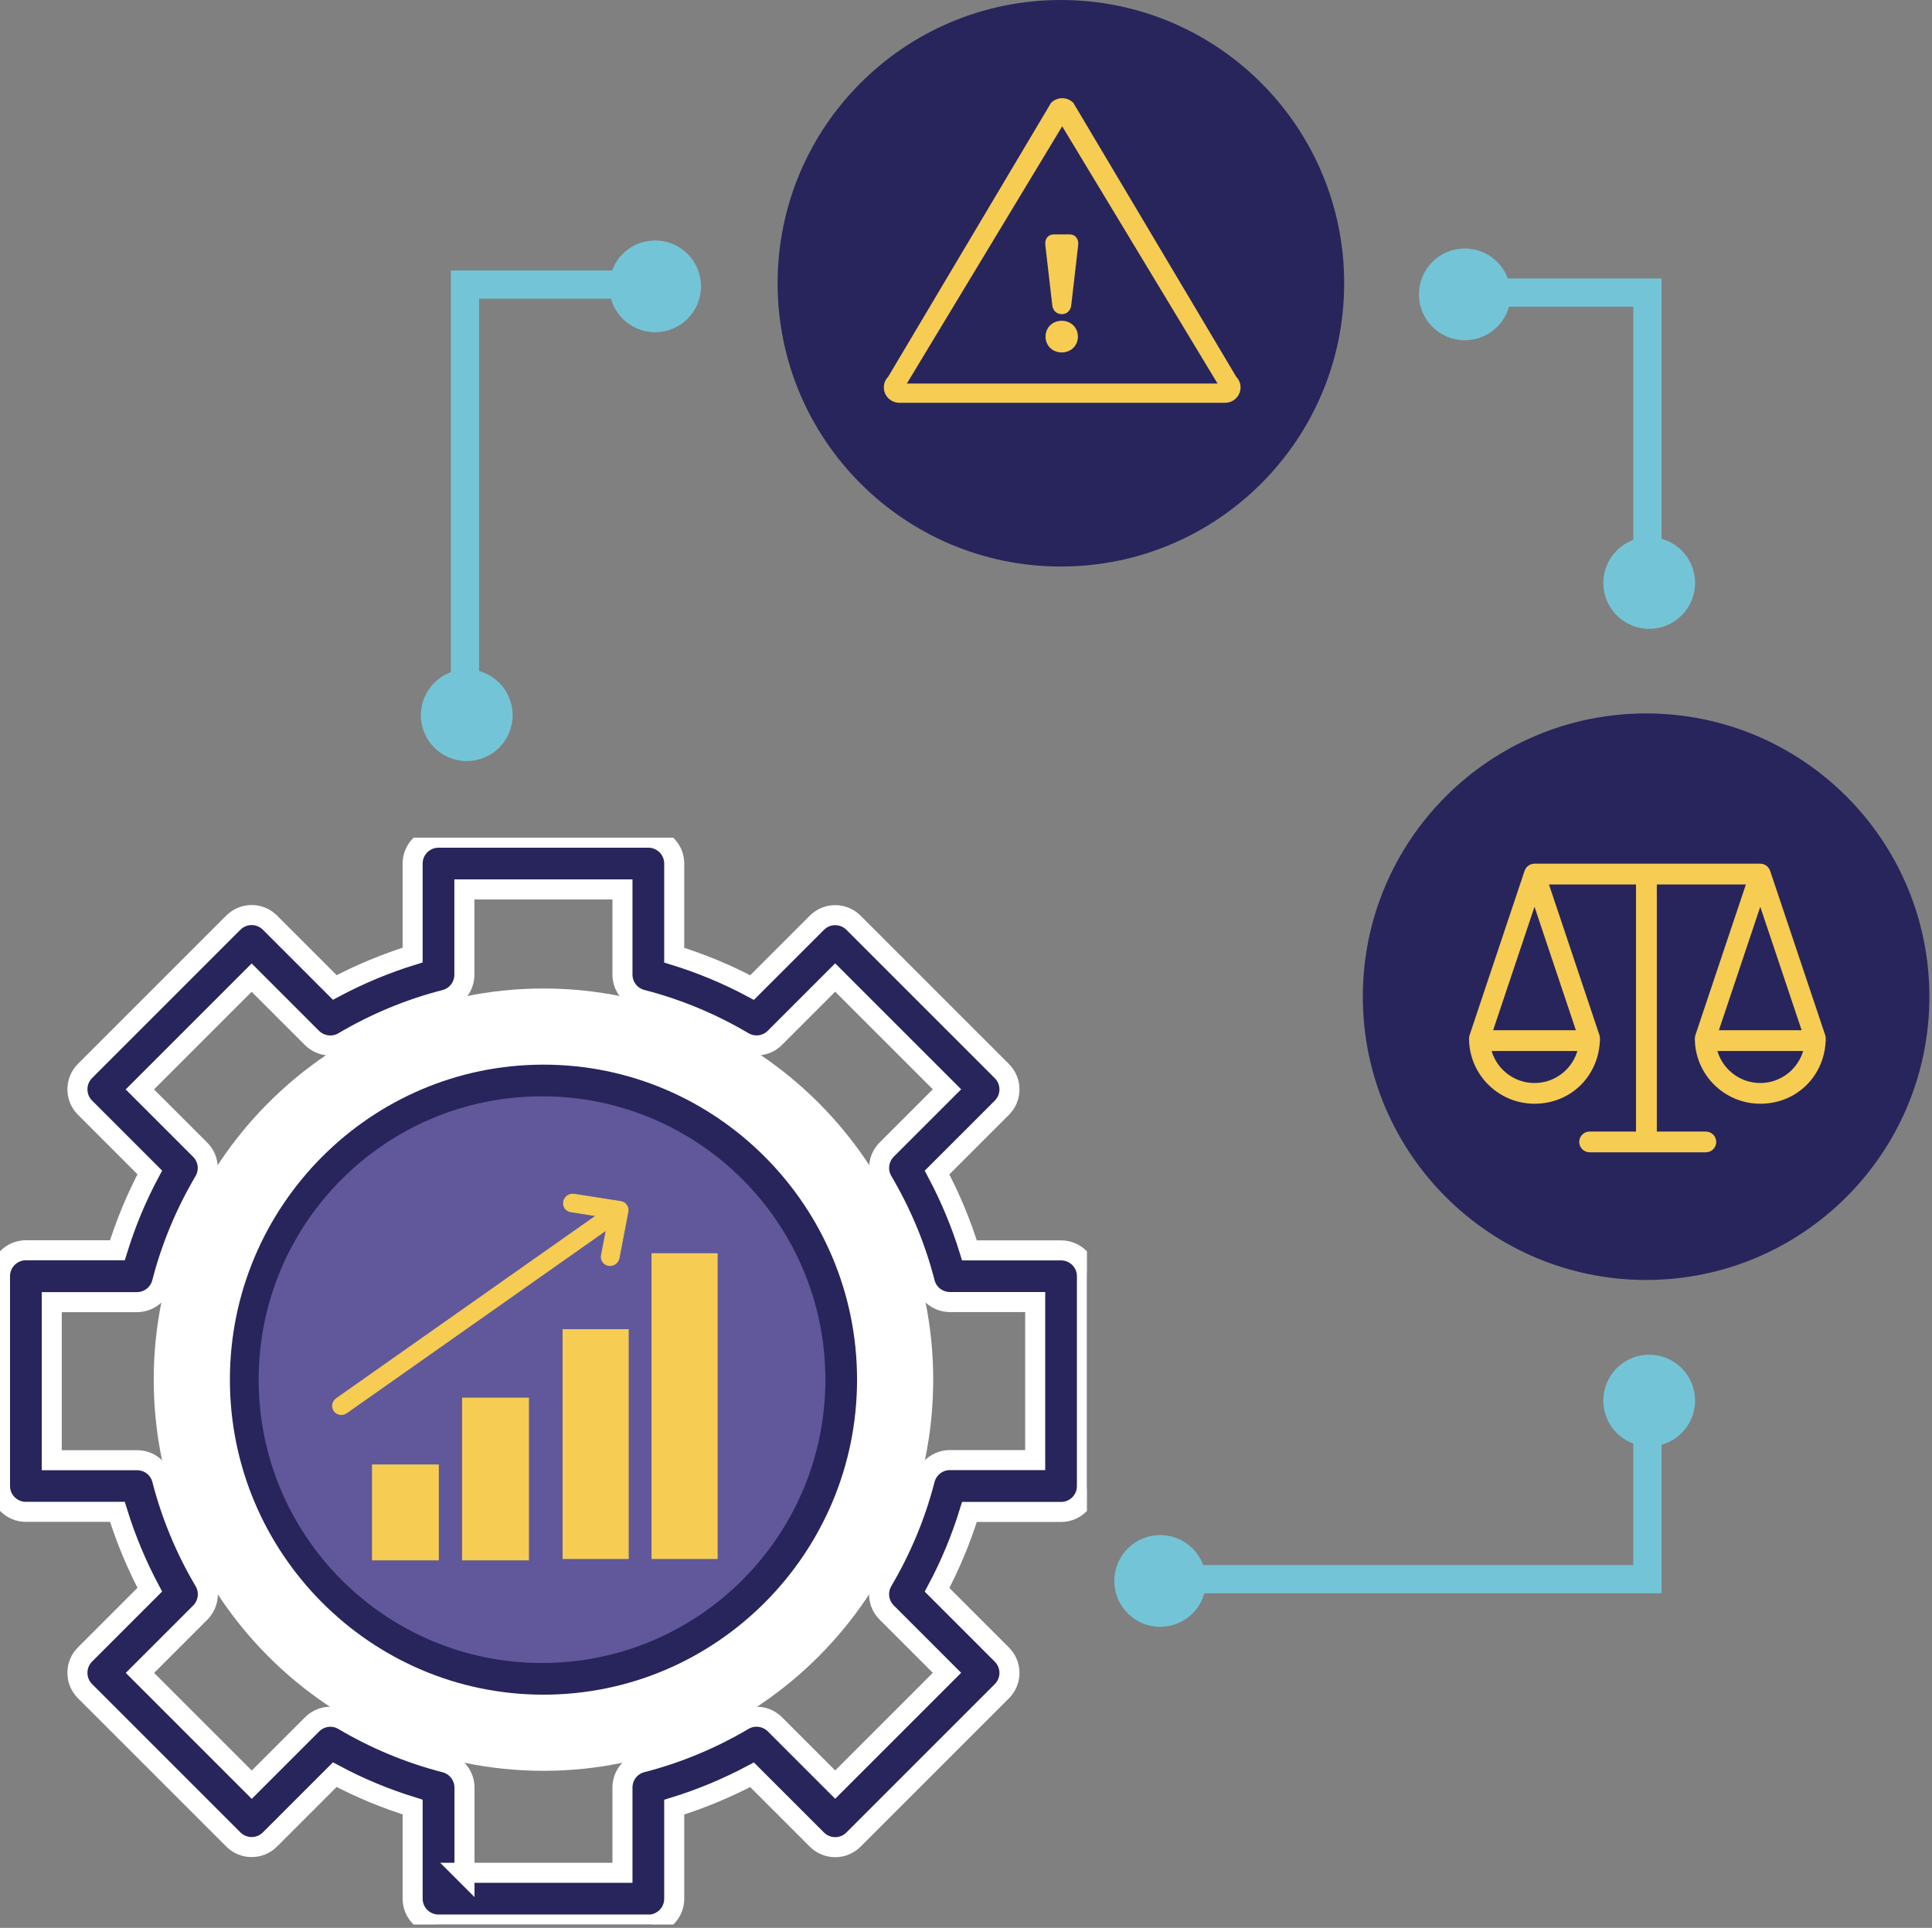
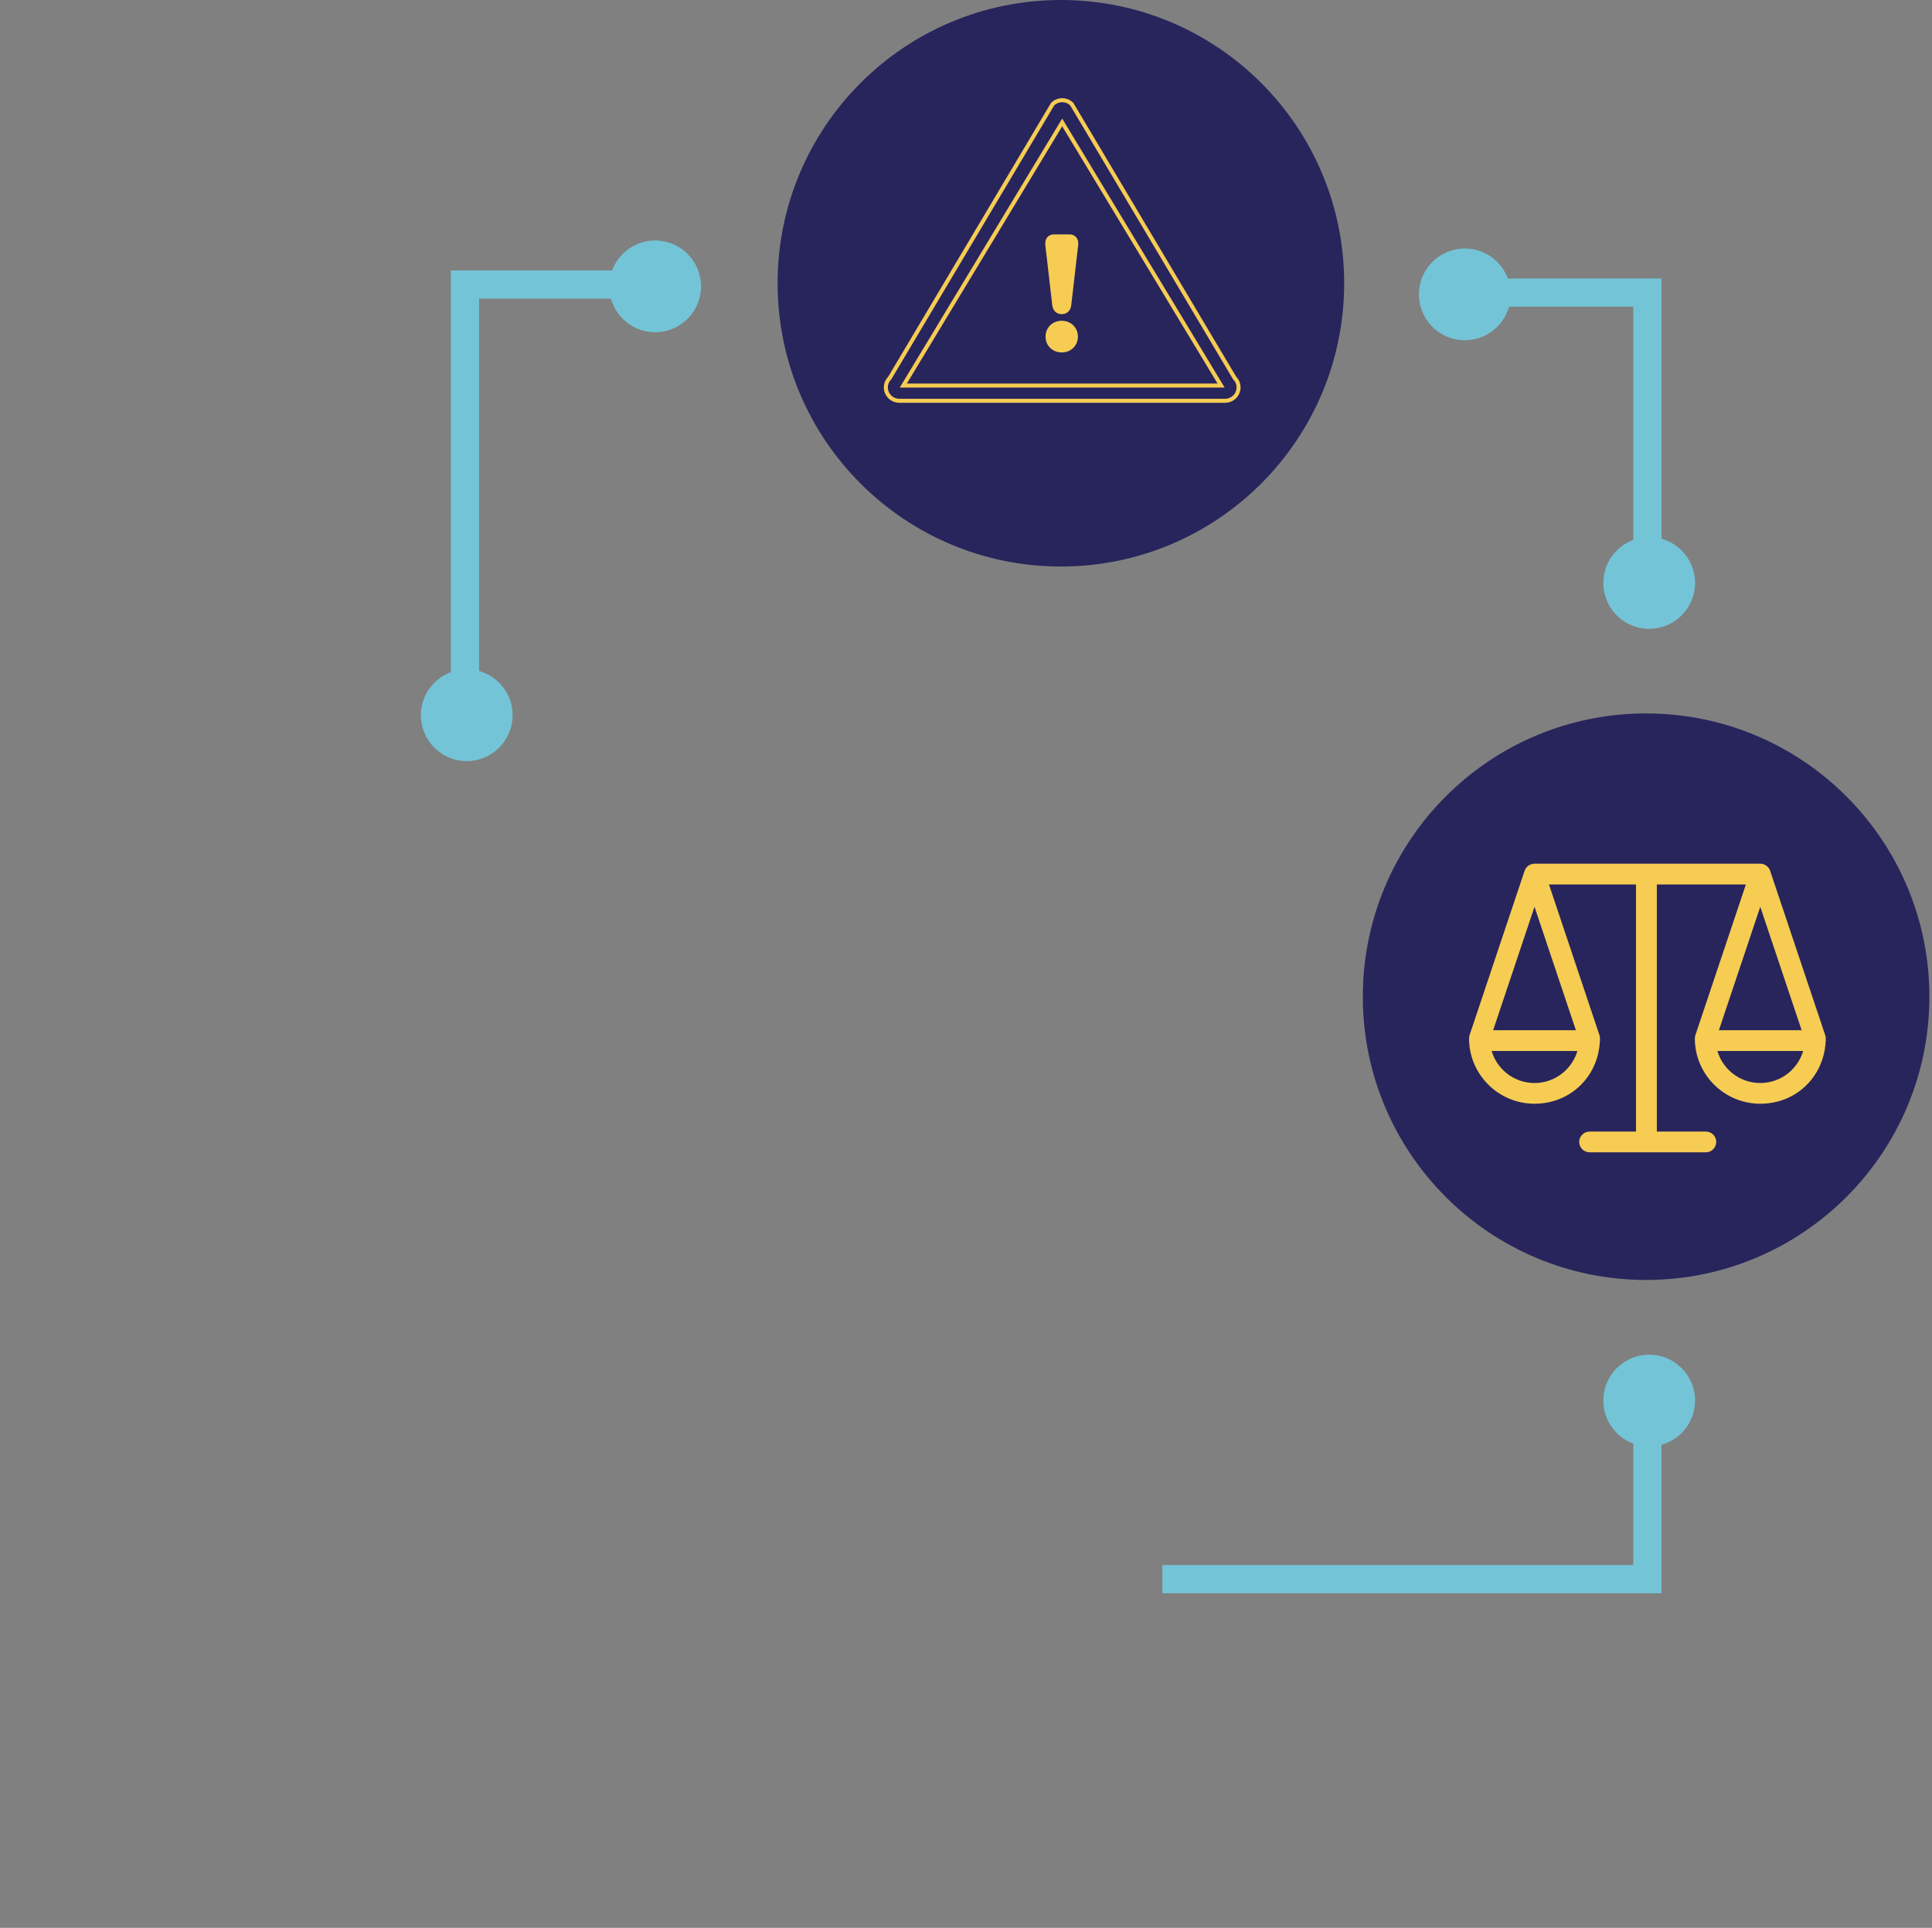
<svg xmlns="http://www.w3.org/2000/svg" width="482" height="481" viewBox="0 0 482 481" fill="none">
  <rect x="0" y="0" width="482" height="481" fill="#808080" stroke="none" />
  <g clip-path="url(#clip0_2764_30)">
    <path d="M135.587 432.32C87.217 432.32 47.854 392.794 47.854 344.224C47.854 295.655 87.217 256.129 135.587 256.129C183.957 256.129 223.32 295.655 223.32 344.224C223.32 392.794 183.957 432.32 135.587 432.32ZM135.587 285.494C103.36 285.494 77.099 311.864 77.099 344.224C77.099 376.585 103.36 402.955 135.587 402.955C167.814 402.955 194.076 376.585 194.076 344.224C194.076 311.864 167.814 285.494 135.587 285.494Z" fill="#28255C" stroke="white" stroke-width="19" />
    <path d="M161.749 480.174H109.399C105.835 480.174 102.943 477.281 102.943 473.717V450.861C96.254 448.795 89.746 446.109 83.522 442.778L67.354 458.945C64.823 461.476 60.743 461.476 58.212 458.945L21.203 421.936C19.989 420.722 19.318 419.095 19.318 417.365C19.318 415.635 19.989 414.007 21.203 412.794L37.37 396.627C34.065 390.402 31.353 383.894 29.287 377.205H6.457C2.893 377.205 0 374.313 0 370.749V318.399C0 314.835 2.893 311.943 6.457 311.943H29.287C31.353 305.254 34.039 298.746 37.37 292.522L21.203 276.354C19.989 275.141 19.318 273.514 19.318 271.783C19.318 270.053 19.989 268.426 21.203 267.212L58.212 230.203C60.743 227.672 64.823 227.672 67.354 230.203L83.522 246.37C89.746 243.065 96.254 240.353 102.943 238.287V215.457C102.943 211.893 105.835 209 109.399 209H161.749C165.313 209 168.205 211.893 168.205 215.457V238.313C174.894 240.379 181.402 243.065 187.627 246.396L203.794 230.229C206.325 227.698 210.405 227.698 212.936 230.229L249.945 267.238C252.476 269.769 252.476 273.849 249.945 276.38L233.778 292.547C237.083 298.771 239.795 305.28 241.861 311.969H264.717C268.281 311.969 271.174 314.861 271.174 318.425V370.775C271.174 374.339 268.281 377.231 264.717 377.231H241.861C239.795 383.92 237.109 390.428 233.778 396.652L249.945 412.819C252.476 415.35 252.476 419.431 249.945 421.962L212.936 458.971C210.405 461.502 206.325 461.502 203.794 458.971L187.627 442.804C181.402 446.109 174.894 448.821 168.205 450.887V473.743C168.205 477.307 165.313 480.2 161.749 480.2V480.174ZM115.856 467.261H155.292V445.98C155.292 443.036 157.281 440.453 160.148 439.73C168.98 437.458 177.503 433.919 185.457 429.219C187.988 427.721 191.216 428.134 193.308 430.2L208.365 445.257L236.257 417.365L221.2 402.308C219.109 400.216 218.721 396.988 220.219 394.457C224.919 386.477 228.458 377.98 230.73 369.148C231.453 366.307 234.036 364.292 236.98 364.292H258.261V324.856H236.98C234.036 324.856 231.453 322.867 230.73 320.001C228.458 311.168 224.919 302.645 220.219 294.691C218.721 292.16 219.134 288.932 221.2 286.84L236.257 271.783L208.365 243.891L193.308 258.948C191.216 261.04 187.988 261.427 185.457 259.929C177.503 255.229 168.98 251.691 160.148 249.418C157.307 248.695 155.292 246.112 155.292 243.168V221.913H115.856V243.194C115.856 246.138 113.867 248.721 111.001 249.444C102.168 251.716 93.645 255.255 85.691 259.955C83.16 261.453 79.932 261.04 77.84 258.973L62.783 243.917L34.891 271.809L49.948 286.866C52.04 288.958 52.427 292.186 50.929 294.717C46.229 302.697 42.691 311.194 40.418 320.026C39.695 322.867 37.112 324.882 34.168 324.882H12.913V364.318H34.194C37.138 364.318 39.721 366.307 40.444 369.173C42.716 378.006 46.255 386.529 50.955 394.483C52.453 397.014 52.04 400.242 49.974 402.334L34.917 417.391L62.809 445.283L77.866 430.226C79.958 428.134 83.186 427.721 85.717 429.245C93.671 433.945 102.194 437.483 111.026 439.756C113.867 440.479 115.882 443.062 115.882 446.006V467.287L115.856 467.261Z" fill="#28255C" stroke="white" stroke-width="5" />
-     <circle cx="135.224" cy="344.224" r="70.694" fill="#60589A" />
    <path d="M179.043 312.684H162.541V388.971H179.043V312.684Z" fill="#F6CC53" />
    <path d="M156.854 331.628H140.353V388.971H156.854V331.628Z" fill="#F6CC53" />
    <path d="M131.962 348.705H115.285V389.309H131.962V348.705Z" fill="#F6CC53" />
    <path d="M109.485 365.381H92.808V389.309H109.485V365.381Z" fill="#F6CC53" />
    <path d="M156.681 301.888L156.681 301.886C156.681 301.82 156.672 301.759 156.665 301.707C156.662 301.623 156.651 301.546 156.636 301.464L156.636 301.464L156.634 301.457C156.625 301.419 156.613 301.382 156.602 301.348L156.596 301.33C156.587 301.302 156.579 301.275 156.57 301.246L156.571 301.246L156.569 301.241C156.563 301.225 156.56 301.212 156.555 301.197C156.552 301.186 156.548 301.173 156.543 301.156C156.533 301.124 156.52 301.087 156.501 301.049C156.385 300.793 156.216 300.553 156.013 300.358L156.013 300.358L156.007 300.353C155.955 300.308 155.907 300.27 155.86 300.233C155.856 300.23 155.852 300.226 155.847 300.222C155.801 300.183 155.74 300.13 155.668 300.092C155.629 300.07 155.591 300.051 155.556 300.034C155.519 300.017 155.488 300.002 155.458 299.987L155.456 299.986C155.408 299.961 155.353 299.932 155.29 299.909C155.152 299.856 155.006 299.82 154.872 299.799L154.852 299.923L154.872 299.799L143.233 297.979C142.026 297.791 140.869 298.605 140.64 299.805C140.41 301.009 141.201 302.133 142.412 302.322L148.775 303.317L83.956 348.945C82.948 349.656 82.68 351.028 83.373 352.012C84.065 352.996 85.448 353.207 86.457 352.497L151.275 306.869L150.065 313.195C149.835 314.398 150.627 315.522 151.837 315.712C152.442 315.806 153.03 315.646 153.498 315.316C153.966 314.987 154.316 314.487 154.431 313.886L156.643 302.316C156.672 302.167 156.68 302.023 156.681 301.888Z" fill="#F6CC53" stroke="#F6CC53" stroke-width="0.25" />
  </g>
  <circle cx="264.674" cy="70.674" r="70.674" fill="#28255C" />
-   <path d="M308.008 99.018C307.383 99.637 306.531 100 305.617 100H224.383C223.016 100 221.781 99.188 221.258 97.935C220.734 96.683 221.023 95.244 221.992 94.293L262.609 25.982C263.93 24.675 266.07 24.675 267.391 25.982L308.008 94.293C308.977 95.252 309.266 96.69 308.742 97.935C308.57 98.353 308.32 98.716 308.008 99.018ZM304.641 96.195L265 30.545L225.359 96.195H304.641Z" fill="#F6CC53" />
  <path d="M308.008 99.018C307.383 99.637 306.531 100 305.617 100H224.383C223.016 100 221.781 99.188 221.258 97.935C220.734 96.683 221.023 95.244 221.992 94.293L262.609 25.982C263.93 24.675 266.07 24.675 267.391 25.982L308.008 94.293C308.977 95.252 309.266 96.69 308.742 97.935C308.57 98.353 308.32 98.716 308.008 99.018ZM304.641 96.195L265 30.545L225.359 96.195H304.641Z" stroke="#F6CC53" />
  <path d="M261.273 61.031C261.148 59.863 261.805 58.981 262.898 58.981H266.875C267.969 58.981 268.617 59.863 268.5 61.031L266.758 76.119C266.633 77.201 265.906 77.882 264.891 77.882C263.875 77.882 263.148 77.201 263.023 76.119L261.281 61.031H261.273ZM264.883 80.535C266.914 80.535 268.414 82.019 268.414 83.945V84.022C268.414 85.948 266.914 87.433 264.883 87.433C262.852 87.433 261.352 85.948 261.352 84.022V83.945C261.352 82.019 262.852 80.535 264.883 80.535Z" fill="#F6CC53" />
  <path d="M261.273 61.031C261.148 59.863 261.805 58.981 262.898 58.981H266.875C267.969 58.981 268.617 59.863 268.5 61.031L266.758 76.119C266.633 77.201 265.906 77.882 264.891 77.882C263.875 77.882 263.148 77.201 263.023 76.119L261.281 61.031H261.273ZM264.883 80.535C266.914 80.535 268.414 82.019 268.414 83.945V84.022C268.414 85.948 266.914 87.433 264.883 87.433C262.852 87.433 261.352 85.948 261.352 84.022V83.945C261.352 82.019 262.852 80.535 264.883 80.535Z" stroke="#F6CC53" />
  <circle cx="410.674" cy="248.674" r="70.674" fill="#28255C" />
  <path d="M454.975 259.452C454.975 259.389 454.979 259.329 454.983 259.268C454.987 259.207 454.992 259.147 454.992 259.084C454.992 258.859 454.958 258.633 454.883 258.424L441.143 217.428C441.143 217.428 441.118 217.37 441.109 217.345C441.106 217.336 441.102 217.326 441.098 217.316C441.085 217.281 441.07 217.244 441.051 217.211C441.026 217.156 440.997 217.105 440.967 217.052C440.956 217.033 440.945 217.014 440.933 216.994C440.921 216.977 440.91 216.958 440.9 216.939C440.889 216.921 440.879 216.902 440.866 216.885C440.808 216.802 440.741 216.718 440.665 216.643C440.657 216.635 440.64 216.618 440.632 216.601C440.548 216.518 440.448 216.442 440.347 216.367C440.314 216.342 440.28 216.326 440.247 216.309L440.021 216.184L439.895 216.133C439.843 216.11 439.786 216.095 439.729 216.08C439.704 216.073 439.678 216.066 439.652 216.058C439.631 216.054 439.61 216.048 439.59 216.042C439.569 216.035 439.548 216.029 439.527 216.025C439.401 216 439.276 215.983 439.142 215.983H382.833C382.699 215.983 382.574 216 382.448 216.025C382.406 216.025 382.364 216.042 382.323 216.058C382.239 216.075 382.163 216.1 382.08 216.133L381.954 216.184C381.879 216.217 381.803 216.259 381.728 216.309C381.695 216.326 381.661 216.342 381.628 216.367C381.527 216.434 381.435 216.509 381.343 216.601C381.335 216.61 381.318 216.626 381.309 216.643C381.234 216.718 381.167 216.802 381.108 216.885C381.091 216.909 381.077 216.932 381.062 216.958C381.056 216.97 381.049 216.981 381.041 216.994C381 217.061 380.958 217.136 380.924 217.211C380.918 217.228 380.909 217.245 380.901 217.262C380.889 217.288 380.876 217.315 380.866 217.345C380.861 217.357 380.855 217.372 380.849 217.386C380.843 217.401 380.836 217.416 380.832 217.428L367.109 258.424C367.033 258.642 367 258.859 367 259.084C367 267.796 374.1 274.88 382.833 274.88C391.566 274.88 398.097 268.323 398.616 260.078C398.65 259.936 398.667 259.786 398.667 259.636C398.667 259.601 398.662 259.569 398.658 259.537C398.654 259.508 398.65 259.48 398.65 259.452C398.65 259.389 398.654 259.329 398.658 259.268C398.662 259.207 398.667 259.147 398.667 259.084C398.667 258.859 398.633 258.633 398.558 258.424L385.747 220.176H408.656V282.823H396.582C395.426 282.823 394.488 283.759 394.488 284.912C394.488 286.064 395.426 287 396.582 287H425.577C426.733 287 427.671 286.064 427.671 284.912C427.671 283.759 426.733 282.823 425.577 282.823H412.85V220.176H436.261L423.442 258.424C423.367 258.642 423.333 258.859 423.333 259.084C423.333 267.796 430.434 274.88 439.167 274.88C447.9 274.88 454.431 268.323 454.95 260.078C454.983 259.936 455 259.786 455 259.636C455 259.601 454.996 259.569 454.991 259.537C454.987 259.508 454.983 259.48 454.983 259.452H454.975ZM428.139 257.547L439.158 224.67L450.177 257.547H428.139ZM382.833 224.67L393.852 257.547H371.814L382.833 224.67ZM382.833 270.712C377.316 270.712 372.685 266.869 371.488 261.724H394.179C392.981 266.869 388.351 270.712 382.833 270.712ZM439.158 270.712C433.641 270.712 429.01 266.869 427.813 261.724H450.504C449.306 266.869 444.676 270.712 439.158 270.712Z" fill="#F6CC53" />
  <path d="M454.975 259.452C454.975 259.389 454.979 259.329 454.983 259.268C454.987 259.207 454.992 259.147 454.992 259.084C454.992 258.859 454.958 258.633 454.883 258.424L441.143 217.428C441.143 217.428 441.118 217.37 441.109 217.345C441.106 217.336 441.102 217.326 441.098 217.316C441.085 217.281 441.07 217.244 441.051 217.211C441.026 217.156 440.997 217.105 440.967 217.052C440.956 217.033 440.945 217.014 440.933 216.994C440.921 216.977 440.91 216.958 440.9 216.939C440.889 216.921 440.879 216.902 440.866 216.885C440.808 216.802 440.741 216.718 440.665 216.643C440.657 216.635 440.64 216.618 440.632 216.601C440.548 216.518 440.448 216.442 440.347 216.367C440.314 216.342 440.28 216.326 440.247 216.309L440.021 216.184L439.895 216.133C439.843 216.11 439.786 216.095 439.729 216.08C439.704 216.073 439.678 216.066 439.652 216.058C439.631 216.054 439.61 216.048 439.59 216.042C439.569 216.035 439.548 216.029 439.527 216.025C439.401 216 439.276 215.983 439.142 215.983H382.833C382.699 215.983 382.574 216 382.448 216.025C382.406 216.025 382.364 216.042 382.323 216.058C382.239 216.075 382.163 216.1 382.08 216.133L381.954 216.184C381.879 216.217 381.803 216.259 381.728 216.309C381.695 216.326 381.661 216.342 381.628 216.367C381.527 216.434 381.435 216.509 381.343 216.601C381.335 216.61 381.318 216.626 381.309 216.643C381.234 216.718 381.167 216.802 381.108 216.885C381.091 216.909 381.077 216.932 381.062 216.958C381.056 216.97 381.049 216.981 381.041 216.994C381 217.061 380.958 217.136 380.924 217.211C380.918 217.228 380.909 217.245 380.901 217.262C380.889 217.288 380.876 217.315 380.866 217.345C380.861 217.357 380.855 217.372 380.849 217.386C380.843 217.401 380.836 217.416 380.832 217.428L367.109 258.424C367.033 258.642 367 258.859 367 259.084C367 267.796 374.1 274.88 382.833 274.88C391.566 274.88 398.097 268.323 398.616 260.078C398.65 259.936 398.667 259.786 398.667 259.636C398.667 259.601 398.662 259.569 398.658 259.537C398.654 259.508 398.65 259.48 398.65 259.452C398.65 259.389 398.654 259.329 398.658 259.268C398.662 259.207 398.667 259.147 398.667 259.084C398.667 258.859 398.633 258.633 398.558 258.424L385.747 220.176H408.656V282.823H396.582C395.426 282.823 394.488 283.759 394.488 284.912C394.488 286.064 395.426 287 396.582 287H425.577C426.733 287 427.671 286.064 427.671 284.912C427.671 283.759 426.733 282.823 425.577 282.823H412.85V220.176H436.261L423.442 258.424C423.367 258.642 423.333 258.859 423.333 259.084C423.333 267.796 430.434 274.88 439.167 274.88C447.9 274.88 454.431 268.323 454.95 260.078C454.983 259.936 455 259.786 455 259.636C455 259.601 454.996 259.569 454.991 259.537C454.987 259.508 454.983 259.48 454.983 259.452H454.975ZM428.139 257.547L439.158 224.67L450.177 257.547H428.139ZM382.833 224.67L393.852 257.547H371.814L382.833 224.67ZM382.833 270.712C377.316 270.712 372.685 266.869 371.488 261.724H394.179C392.981 266.869 388.351 270.712 382.833 270.712ZM439.158 270.712C433.641 270.712 429.01 266.869 427.813 261.724H450.504C449.306 266.869 444.676 270.712 439.158 270.712Z" stroke="#F6CC53" />
  <circle cx="365.446" cy="73.446" r="11.446" transform="rotate(-90 365.446 73.446)" fill="#74C4D7" />
  <circle cx="411.446" cy="145.446" r="11.446" transform="rotate(-90 411.446 145.446)" fill="#74C4D7" />
  <path d="M357 73H411V151" stroke="#74C4D7" stroke-width="7.043" />
  <circle cx="411.446" cy="349.446" r="11.446" fill="#74C4D7" />
-   <circle cx="289.446" cy="394.446" r="11.446" fill="#74C4D7" />
  <path d="M411 342L411 394L290 394" stroke="#74C4D7" stroke-width="7.043" />
  <circle cx="11.446" cy="11.446" r="11.446" transform="matrix(-1.31134e-07 -1 -1 1.31134e-07 174.891 82.891)" fill="#74C4D7" />
  <circle cx="11.446" cy="11.446" r="11.446" transform="matrix(-1.31134e-07 -1 -1 1.31134e-07 127.891 189.891)" fill="#74C4D7" />
  <path d="M168 71L116 71L116 173" stroke="#74C4D7" stroke-width="7.043" />
  <defs>
    <clipPath id="clip0_2764_30">
-       <rect width="271.174" height="271.174" fill="white" transform="translate(0 209)" />
-     </clipPath>
+       </clipPath>
  </defs>
</svg>